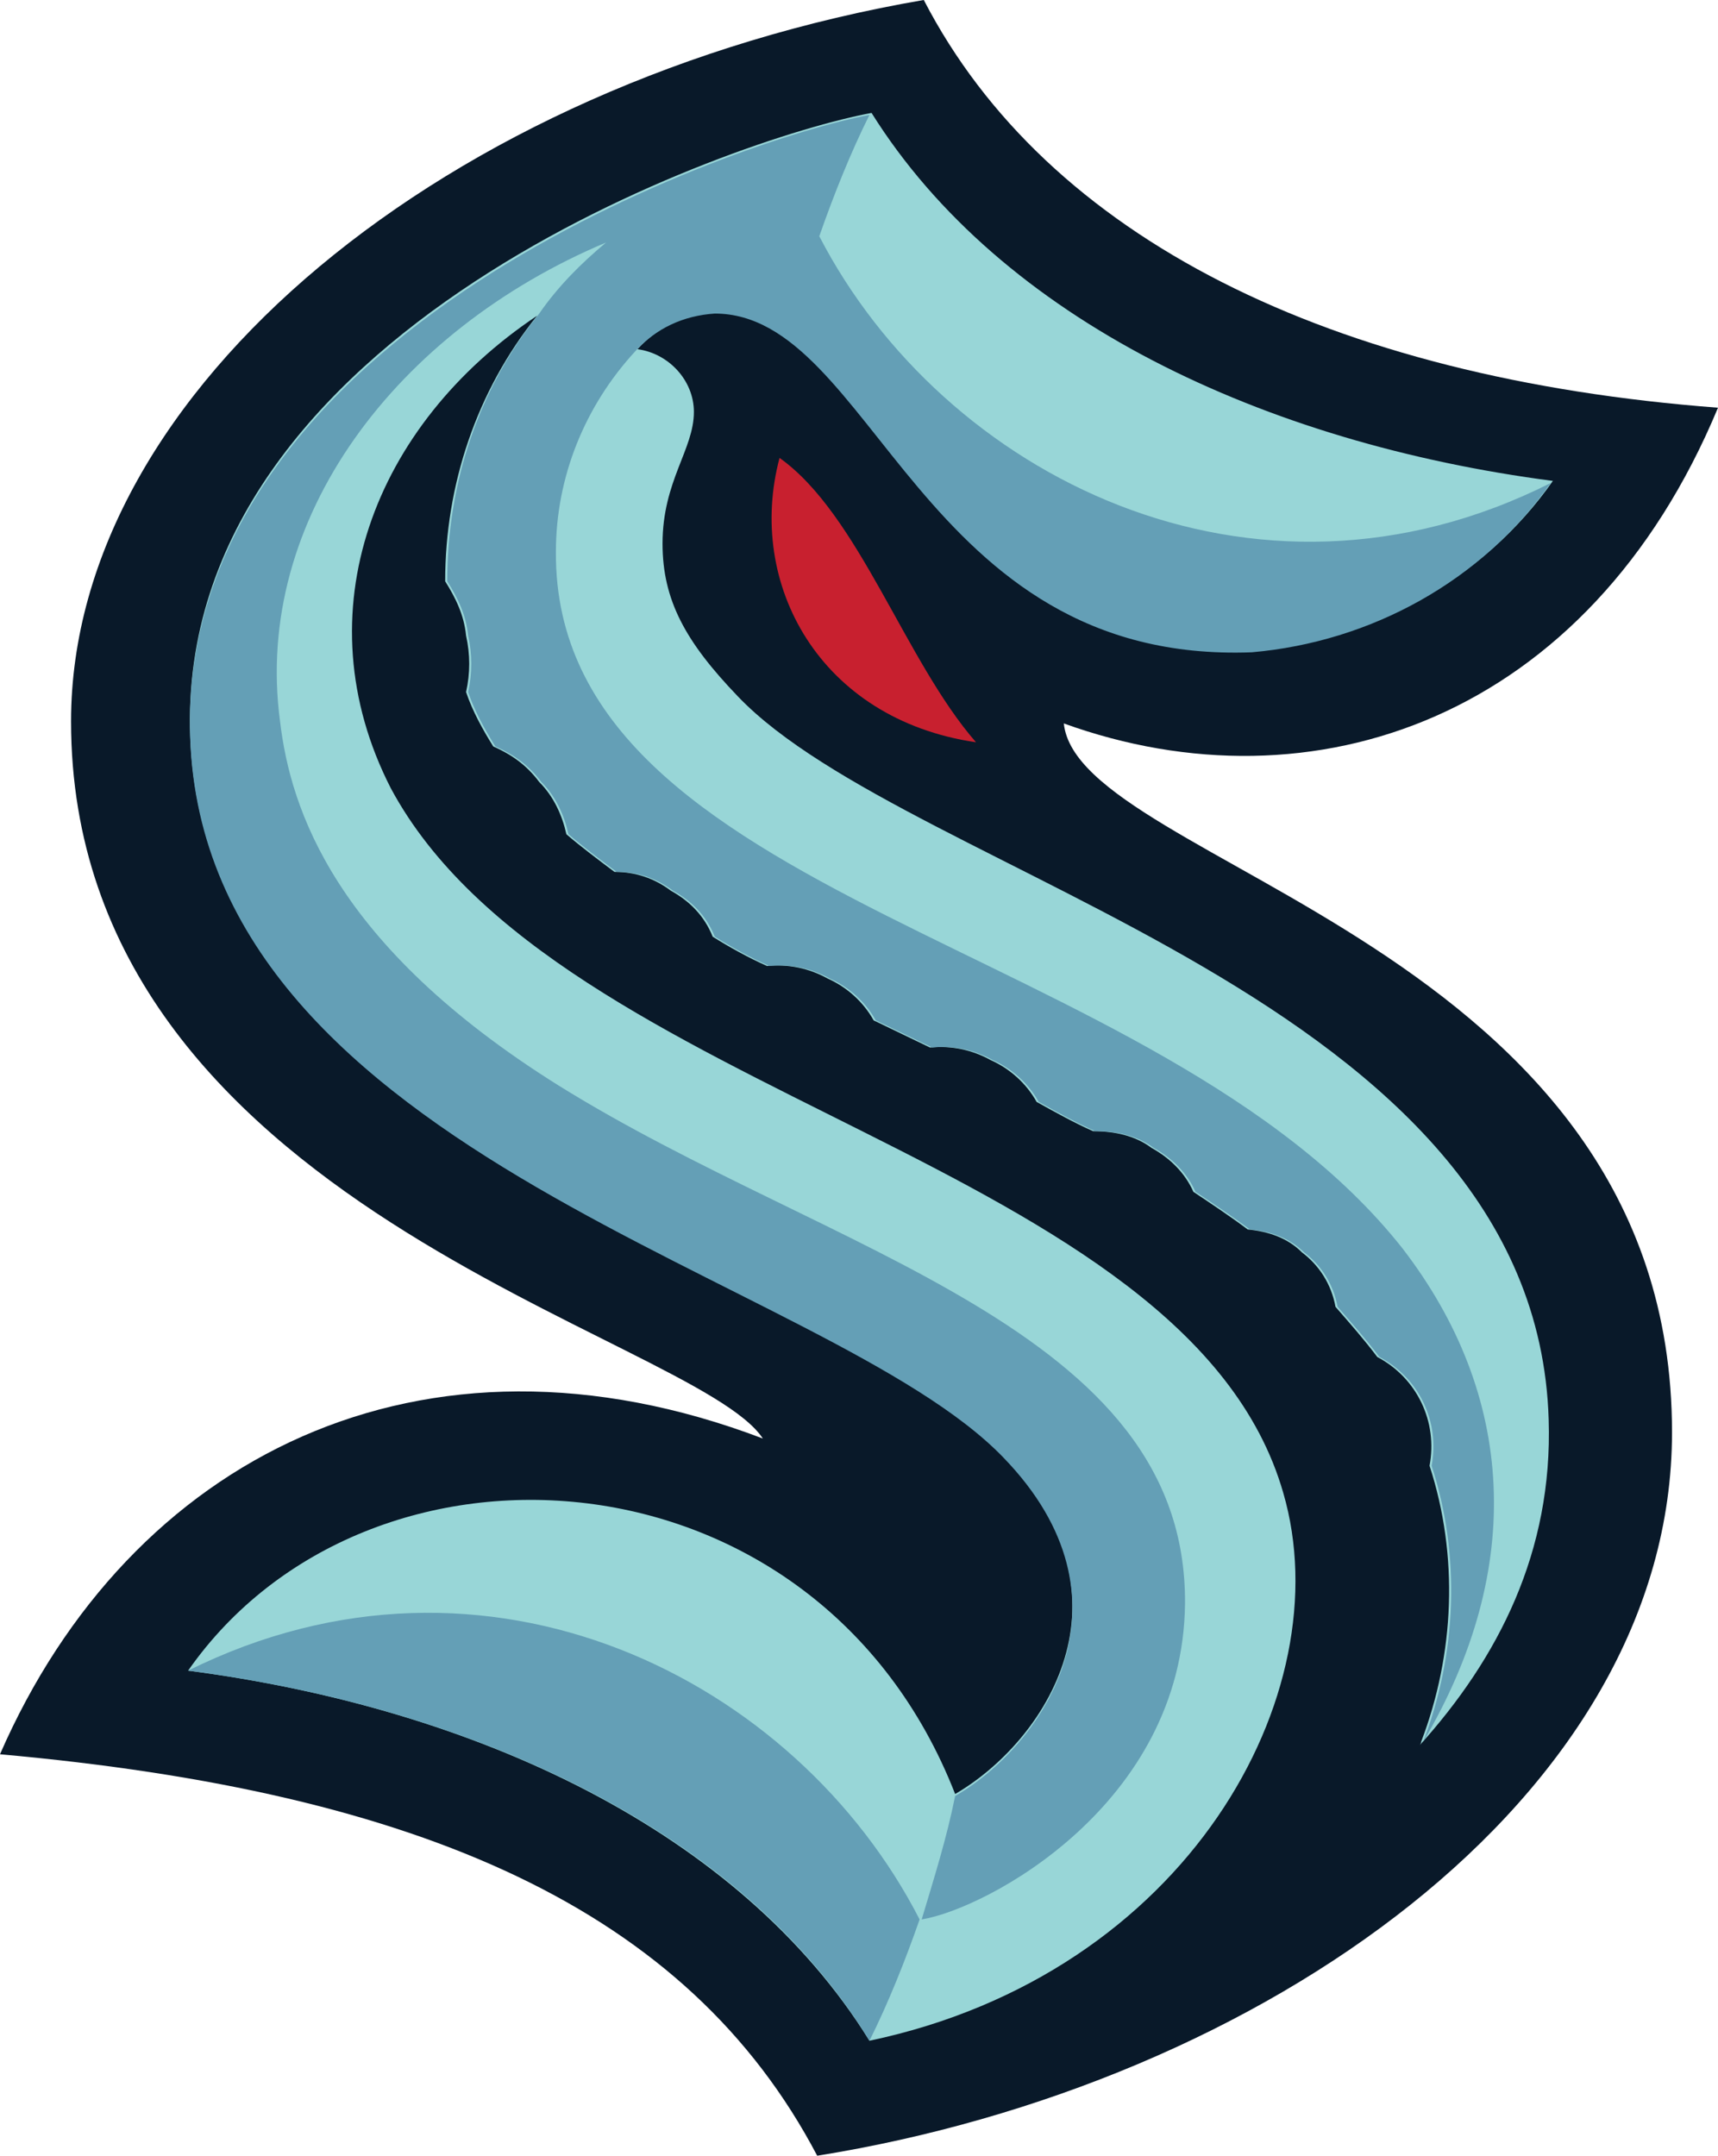
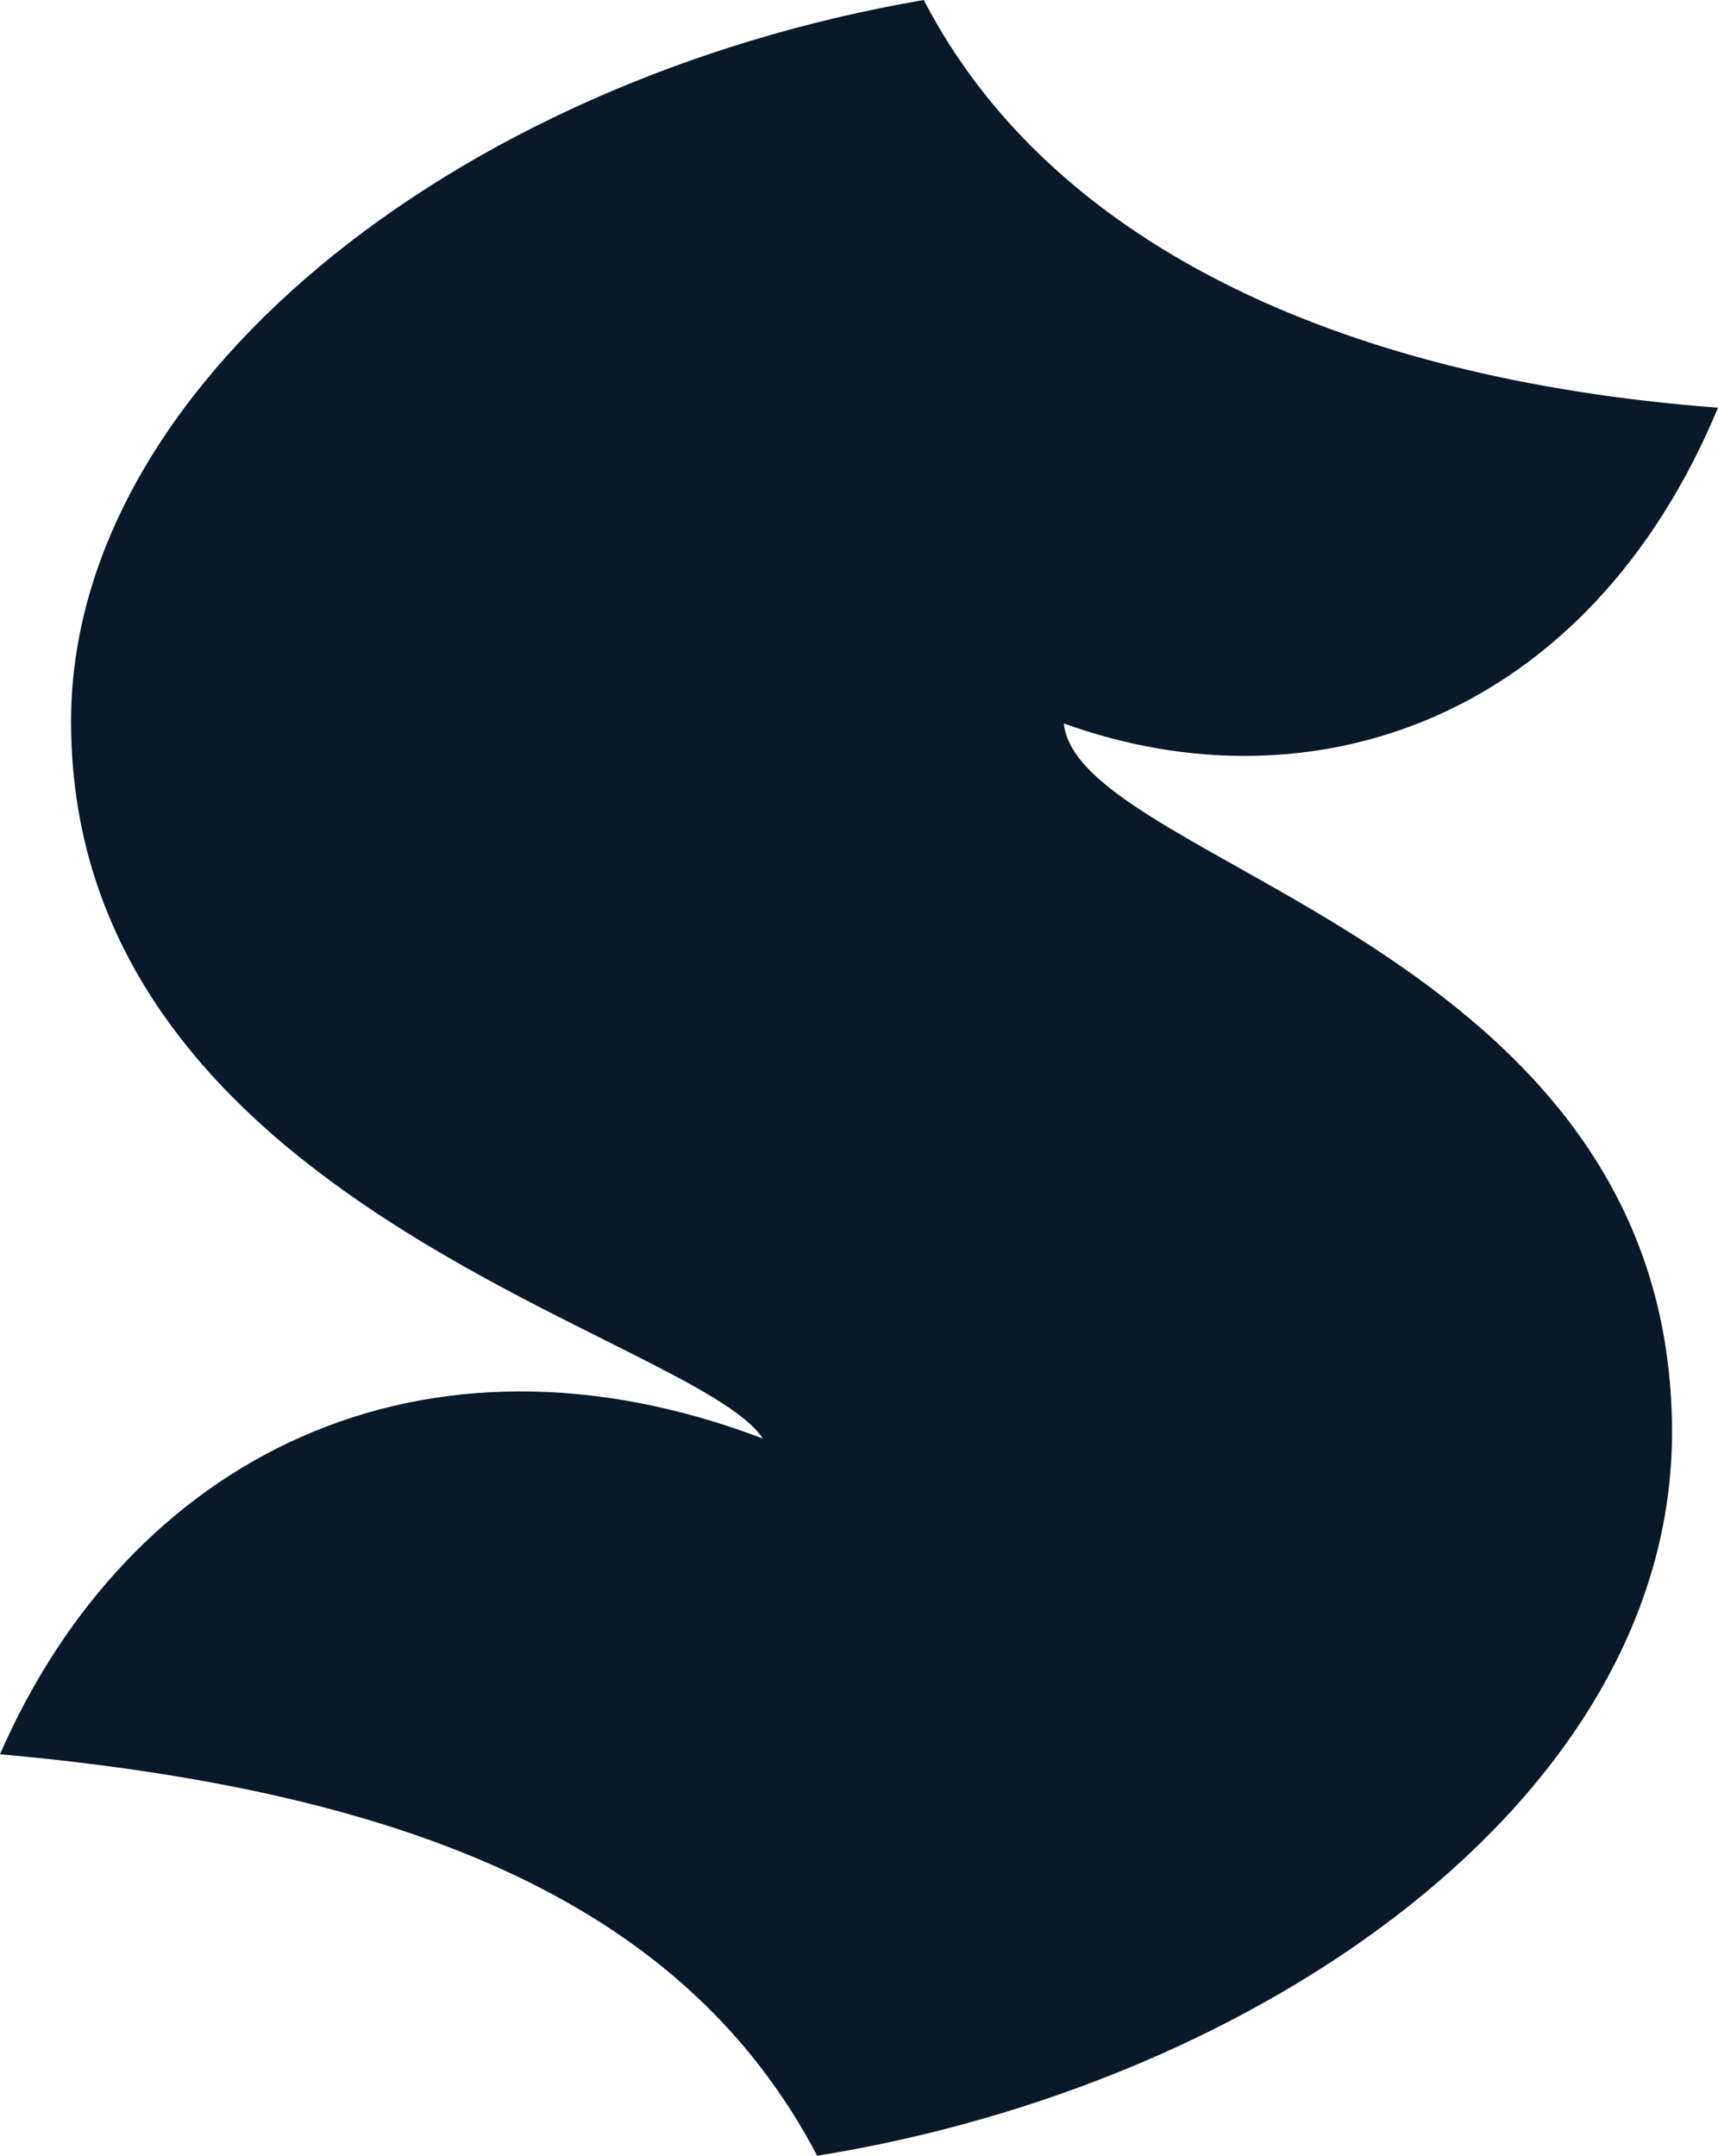
<svg xmlns="http://www.w3.org/2000/svg" version="1.1" viewBox="0 0 180 225.77" xml:space="preserve">
  <style type="text/css">
	.st0{fill:#091929;}
	.st1{fill:#98D6D7;}
	.st2{fill:#C8202F;}
	.st3{fill:#649FB6;}
</style>
  <g stroke-width="2.19">
    <path class="st0" d="m0 183.72c44.015 3.942 72.044 16.204 85.62 42.044 46.423-7.445 89.562-37.445 89.562-75.766 0-51.241-62.19-59.343-63.723-74.234 26.058 9.416 54.964-0.438 68.54-33.066-40.511-3.066-70.292-17.737-83.212-42.701-49.708 8.54-89.343 40.73-89.343 75.547 0 50.803 65.255 64.161 72.482 75.109-35.693-13.577-66.35 1.971-79.927 33.066z" />
-     <path class="st1" d="m77.299 72.92c-5.474-5.693-7.883-10.073-7.883-15.985 0-6.569 3.285-9.854 3.285-13.796 0-3.285-2.628-6.131-5.912-6.569 2.19-2.409 5.037-3.723 8.321-3.942 16.642 0 21.46 36.788 56.277 35.474 12.482-1.095 24.088-7.445 31.314-17.737-30.219-3.942-57.81-16.861-71.387-38.54-14.234 2.628-72.92 22.774-71.387 65.255 1.533 44.234 66.788 56.496 85.182 75.328 14.453 14.891 4.38 30-5.037 35.474-14.453-37.007-61.533-39.854-80.365-12.92 30.219 3.942 57.81 16.861 71.387 38.759 33.285-7.007 49.489-36.35 43.358-57.372-10.073-35.036-75.985-41.168-93.504-73.796-9.416-18.394-1.752-38.102 15.328-49.489-6.35 7.883-9.635 17.737-9.635 27.81 1.095 1.752 1.971 3.504 2.19 5.693 0.438 1.971 0.438 3.942 0 5.912 0.657 1.971 1.752 3.942 2.847 5.693 1.971 0.876 3.504 1.971 4.817 3.723 1.533 1.533 2.409 3.504 2.847 5.474 1.533 1.314 3.285 2.628 5.037 3.942 2.19 0 4.161 0.657 5.912 1.971 1.971 1.095 3.504 2.628 4.38 4.817 1.752 1.095 3.723 2.19 5.693 3.066 2.19-0.219 4.38 0.219 6.35 1.314 1.971 0.876 3.723 2.409 4.817 4.38l5.912 2.847c2.19-0.219 4.38 0.219 6.35 1.314 1.971 0.876 3.723 2.409 4.817 4.38 1.971 1.095 3.942 2.19 5.912 3.066 2.19 0 4.38 0.438 6.131 1.752 1.971 1.095 3.504 2.628 4.38 4.598 1.971 1.314 3.942 2.628 5.693 3.942 2.19 0.219 4.161 0.876 5.693 2.409 1.752 1.314 3.066 3.285 3.504 5.693 1.533 1.752 3.066 3.504 4.38 5.255 4.161 2.19 6.35 6.788 5.474 11.387 3.066 9.416 2.628 19.708-0.876 28.905 0 0 0 0.219-0.219 0.438 8.321-9.197 14.015-20.365 13.577-34.161-1.314-44.453-66.788-56.715-84.964-75.766z" />
-     <path class="st2" d="m102.26 77.737c-7.445-8.54-12.263-23.869-20.584-29.781-3.504 13.139 4.161 27.372 20.584 29.781z" />
-     <path class="st3" d="m96.35 201.02c-1.533 4.38-3.285 8.759-5.255 12.701-13.358-21.898-41.168-34.818-71.387-38.759 31.314-15.547 63.723 0.876 76.642 26.058zm66.131-150.44c-31.314 15.766-63.723-0.876-76.642-25.839 1.533-4.38 3.285-8.759 5.255-12.701-13.139 2.409-72.701 22.555-71.168 65.255 1.533 44.015 66.788 56.277 85.182 75.328 14.453 14.891 4.38 30-5.037 35.474-0.876 4.38-2.19 8.54-3.504 12.92 6.788-1.095 27.372-12.044 27.591-33.066 0.219-28.905-37.226-36.569-65.693-54.307-23.431-14.672-28.029-28.905-29.124-38.102-2.847-21.241 12.263-40.949 34.161-50.146-2.628 2.19-5.037 4.598-7.007 7.445-6.35 7.883-9.635 17.737-9.635 28.029 1.095 1.752 1.971 3.504 2.19 5.693 0.438 1.971 0.438 3.942 0 5.912 0.657 1.971 1.752 3.942 2.847 5.693 1.971 0.876 3.504 1.971 4.817 3.723 1.533 1.533 2.409 3.504 2.847 5.474 1.533 1.314 3.285 2.628 5.037 3.942 2.19 0 4.161 0.657 5.912 1.971 1.971 1.095 3.504 2.628 4.38 4.817 1.752 1.095 3.723 2.19 5.693 3.066 2.19-0.219 4.38 0.219 6.35 1.314 1.971 0.876 3.723 2.409 4.817 4.38l5.912 2.847c2.19-0.219 4.38 0.219 6.35 1.314 1.971 0.876 3.723 2.409 4.817 4.38 1.971 1.095 3.942 2.19 5.912 3.066 2.19 0 4.38 0.438 6.131 1.752 1.971 1.095 3.504 2.628 4.38 4.598 1.971 1.314 3.942 2.628 5.693 3.942 2.19 0.219 4.161 0.876 5.693 2.409 1.752 1.314 3.066 3.285 3.504 5.693 1.533 1.752 3.066 3.504 4.38 5.255 4.161 2.19 6.35 6.788 5.474 11.387 3.066 9.416 2.628 19.708-0.876 28.905 10.73-18.175 9.635-36.35-2.19-51.679-25.62-32.409-88.905-36.131-88.686-72.92 0-7.883 3.066-15.328 8.321-21.022 2.19-2.409 5.037-3.723 8.321-3.942 16.642 0 21.46 36.788 56.277 35.474 12.482-1.095 24.088-7.445 31.314-17.737z" />
  </g>
</svg>